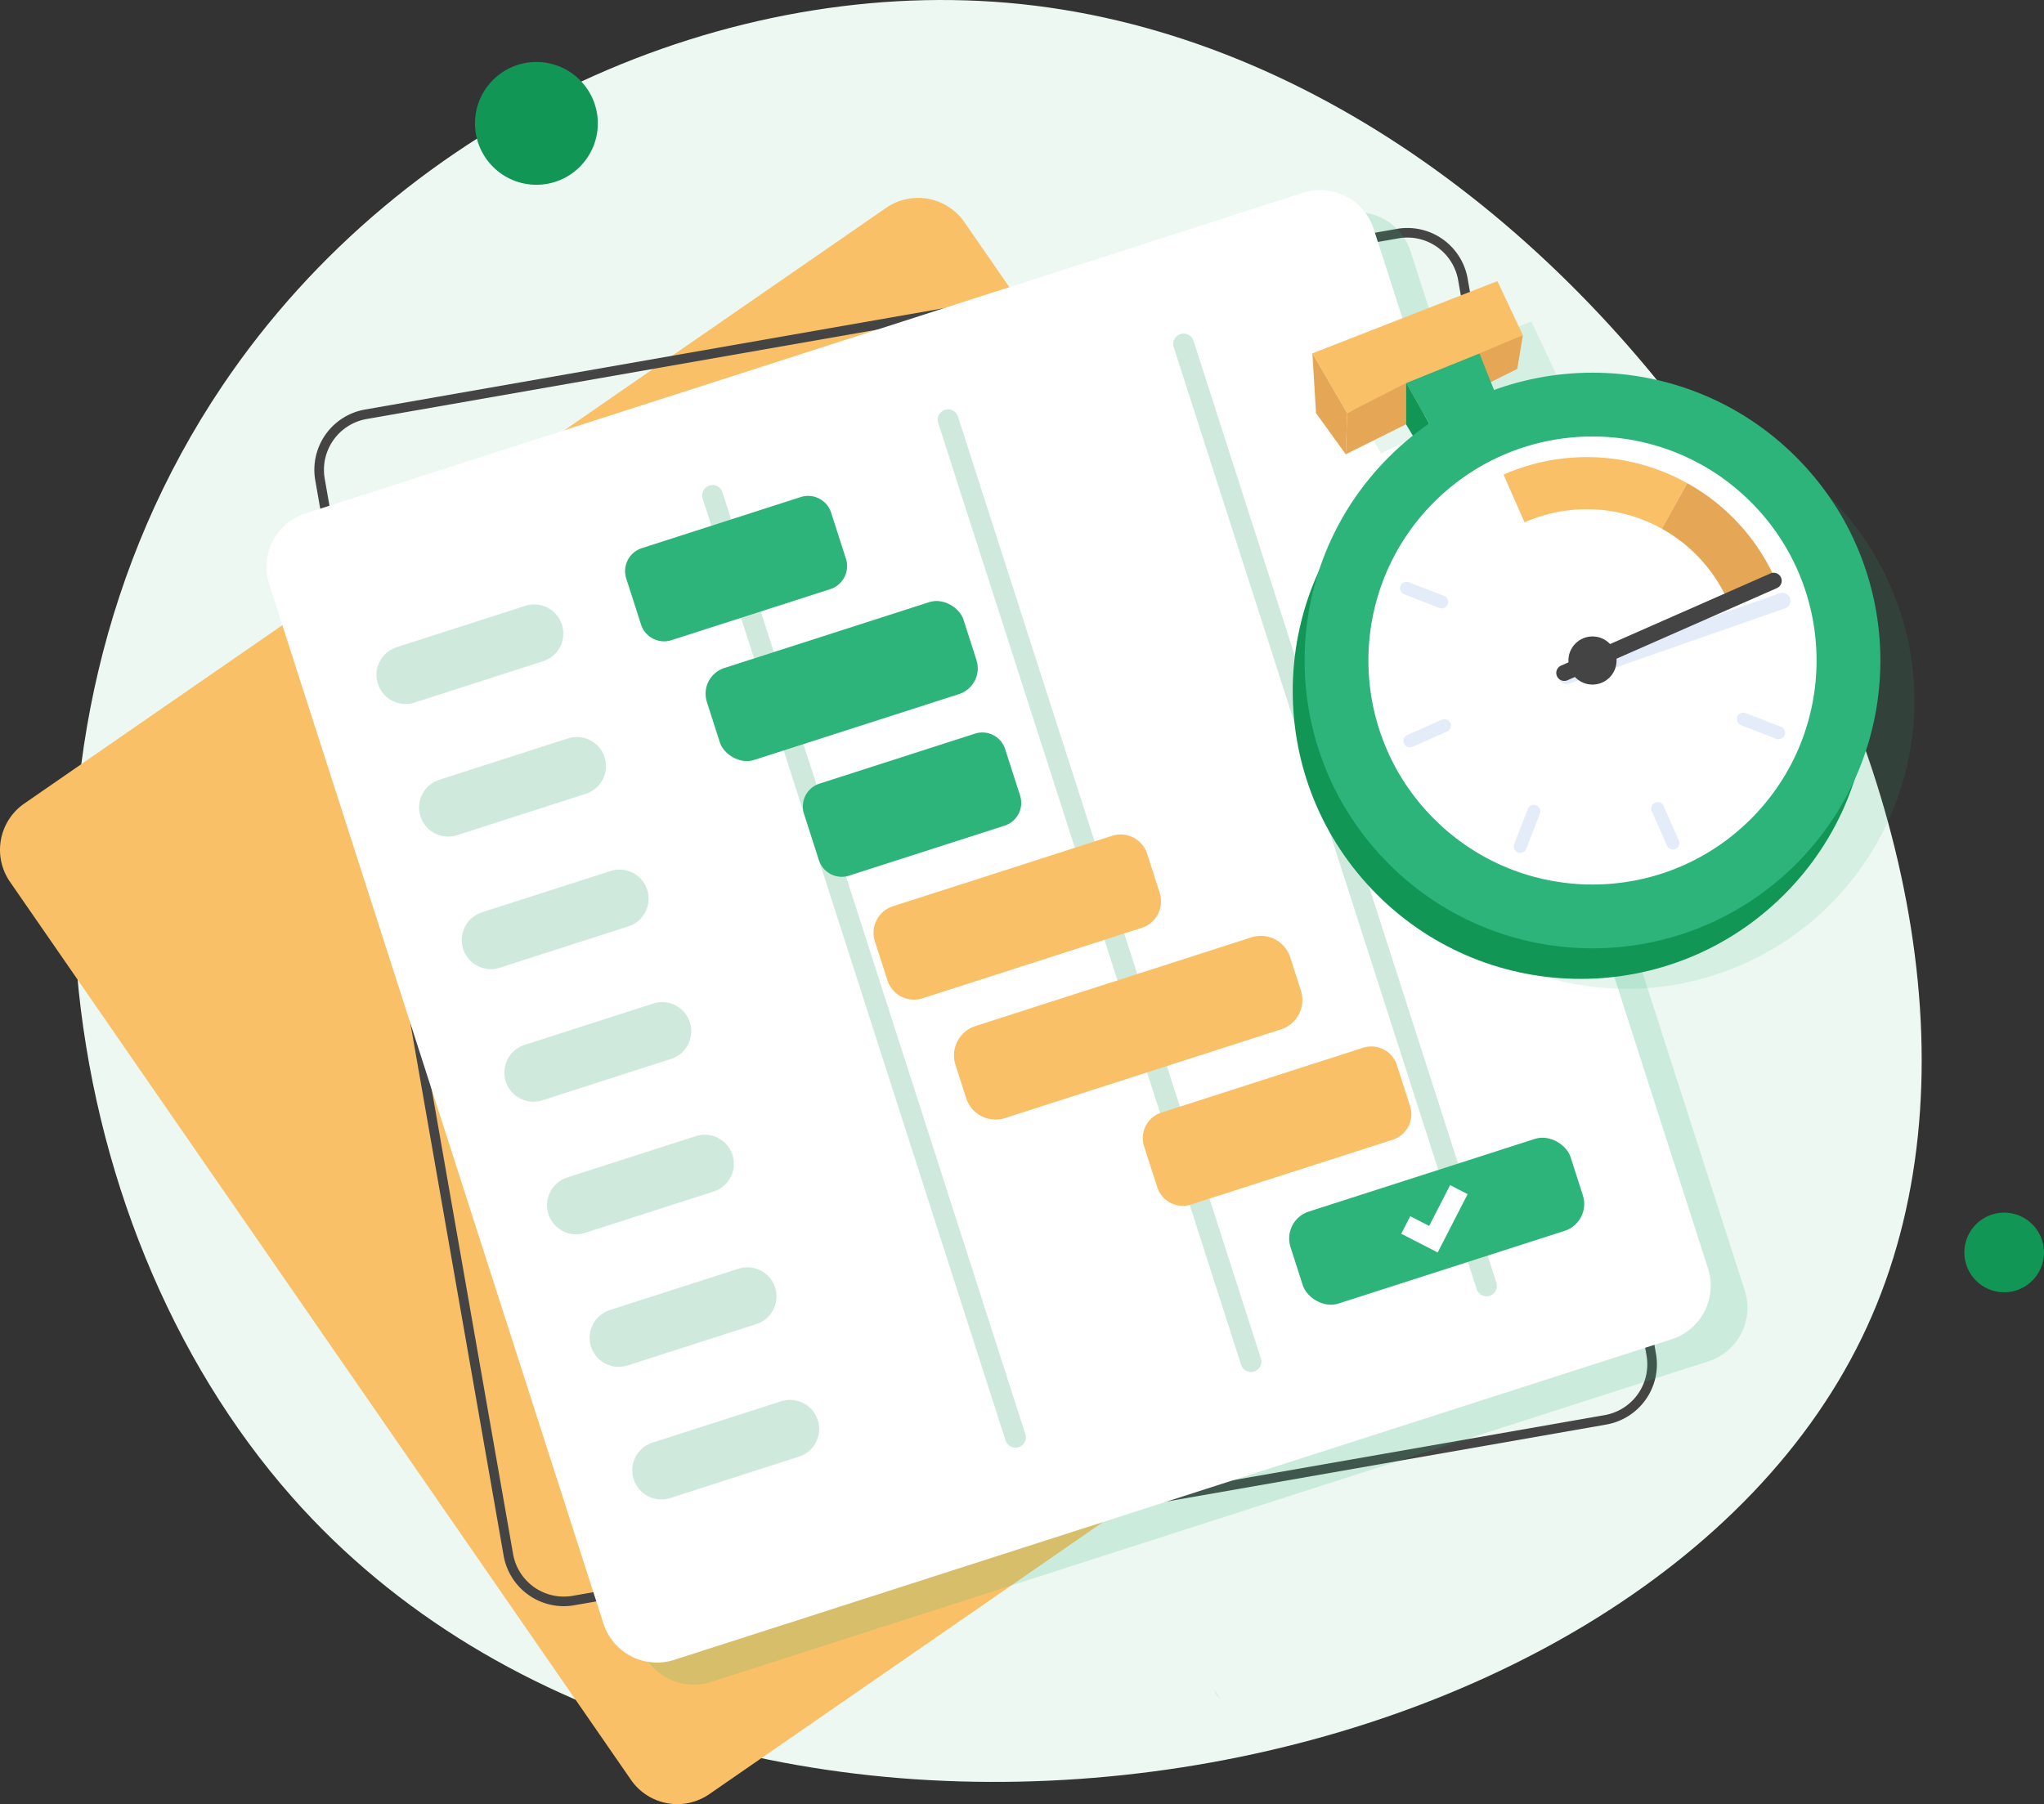
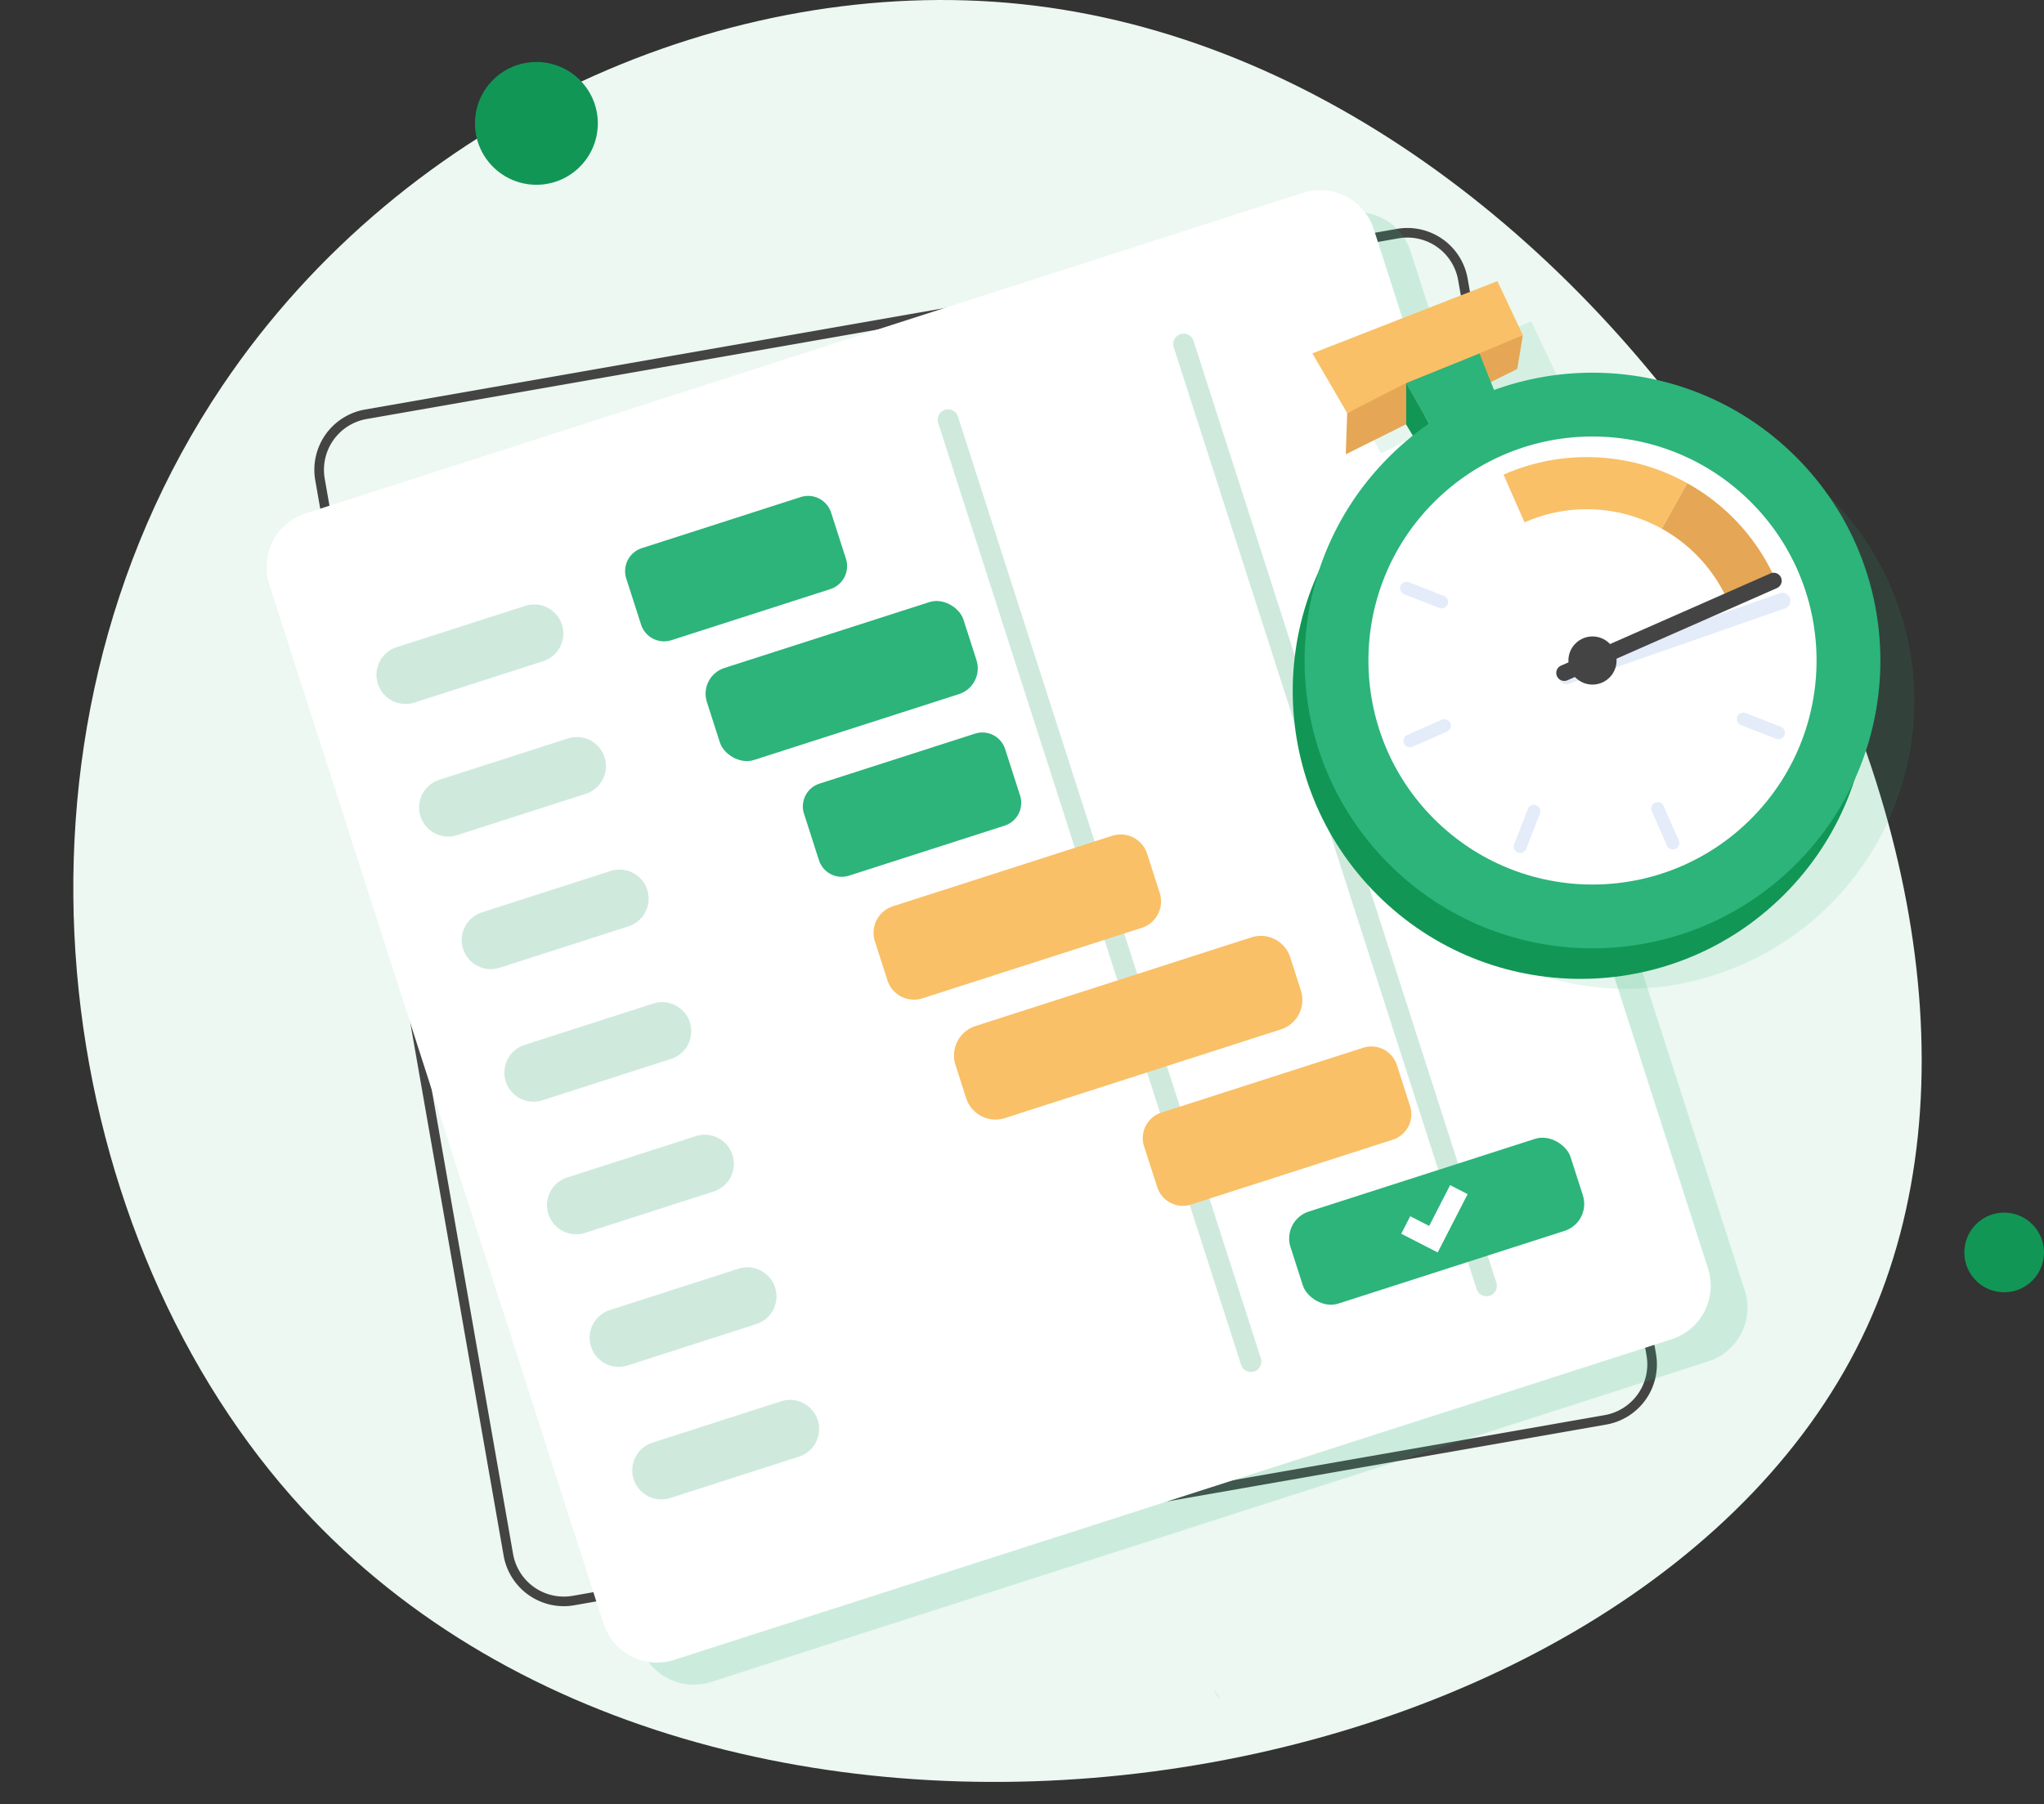
<svg xmlns="http://www.w3.org/2000/svg" viewBox="0 0 3089.06 2727.21">
  <rect x="0" y="0" width="3089.06" height="2727.21" fill="#333333" stroke="none" />
  <defs>
    <style>.cls-1{fill:#ecf8f1;}.cls-2,.cls-5,.cls-8{fill:#2cb47a;}.cls-2{opacity:0.12;}.cls-3{fill:#f9c067;}.cls-4{fill:#444;}.cls-5{opacity:0.17;}.cls-6{fill:#fff;}.cls-10,.cls-7{fill:#119656;}.cls-7{opacity:0.2;}.cls-9{fill:#e5a755;}.cls-11{fill:#e4ecf9;}</style>
  </defs>
  <g id="Layer_2" data-name="Layer 2">
    <g id="Layer_1-2" data-name="Layer 1">
      <path class="cls-1" d="M336.29,582.79c-361.44,536.48-260.45,1265.91,104.88,1680,631.88,716.2,2043.51,476.64,2380.34-256.91C3151.62,1287,2446.59,100,1542.42,6.11,1104.31-39.4,613.65,171.12,336.29,582.79Z" />
      <path class="cls-2" d="M1842.7,2567.06c-.42-.37-.8-.78-1.19-1.17a26.5,26.5,0,0,1-6.7-11.64,64.34,64.34,0,0,1,9,13.69C1843.45,2567.64,1843.06,2567.38,1842.7,2567.06Z" />
-       <path class="cls-3" d="M2396,1693.29,1457.5,335.86a85.1,85.1,0,0,0-118.39-21.6L36.71,1214.68a85.09,85.09,0,0,0-21.6,118.39L953.58,2690.5A85.1,85.1,0,0,0,1072,2712.11l1302.39-900.43A85.09,85.09,0,0,0,2396,1693.29Z" />
      <path class="cls-4" d="M851.89,2428a92.4,92.4,0,0,1-90.76-76.43L476.45,726a92.43,92.43,0,0,1,75-106.88L2111.08,346A92.46,92.46,0,0,1,2218,421l284.68,1625.52a92.43,92.43,0,0,1-75,106.88L868,2426.58A92.77,92.77,0,0,1,851.89,2428ZM2127.05,359.11a78.17,78.17,0,0,0-13.47,1.17L554,633.43a78,78,0,0,0-63.26,90.12L775.4,2349.06a77.87,77.87,0,0,0,90.12,63.26l1559.61-273.15a77.93,77.93,0,0,0,63.25-90.11h0L2203.7,423.54A78,78,0,0,0,2127.05,359.11Z" />
      <path class="cls-5" d="M2636.82,1950.81l-505.13-1571a85.09,85.09,0,0,0-107.06-55L517.28,809.45a85.09,85.09,0,0,0-55,107L967.44,2487.55a85.1,85.1,0,0,0,107.06,55l1507.35-484.65A85.11,85.11,0,0,0,2636.82,1950.81Z" />
      <path class="cls-6" d="M2526.33,2024.48,1019,2509.13a85.1,85.1,0,0,1-107.06-55l-505.13-1571a85.09,85.09,0,0,1,55-107.06L1969.1,291.41a85.09,85.09,0,0,1,107.06,55l505.13,1571.05A85.09,85.09,0,0,1,2526.33,2024.48Z" />
      <path class="cls-7" d="M820.82,999.56,626.4,1062.07a44,44,0,0,1-55.34-28.41h0a44,44,0,0,1,28.41-55.34L793.9,915.8a44,44,0,0,1,55.34,28.42h0A44,44,0,0,1,820.82,999.56Z" />
      <path class="cls-7" d="M885.26,1200l-194.43,62.51a44,44,0,0,1-55.34-28.41h0a44,44,0,0,1,28.42-55.34l194.42-62.51a44,44,0,0,1,55.34,28.41h0A44,44,0,0,1,885.26,1200Z" />
      <path class="cls-7" d="M949.69,1400.37l-194.42,62.51a44,44,0,0,1-55.34-28.41h0a44,44,0,0,1,28.41-55.34l194.43-62.51A44,44,0,0,1,978.11,1345h0A44,44,0,0,1,949.69,1400.37Z" />
      <path class="cls-7" d="M1014.13,1600.77,819.7,1663.29a44,44,0,0,1-55.34-28.42h0a44,44,0,0,1,28.42-55.34L987.2,1517a44,44,0,0,1,55.34,28.41h0A44,44,0,0,1,1014.13,1600.77Z" />
      <path class="cls-7" d="M1078.56,1801.18l-194.42,62.51a44,44,0,0,1-55.34-28.41h0a44,44,0,0,1,28.41-55.34l194.43-62.51a44,44,0,0,1,55.34,28.41h0A44,44,0,0,1,1078.56,1801.18Z" />
      <path class="cls-7" d="M1143,2001.59,948.58,2064.1a44,44,0,0,1-55.34-28.41h0a44,44,0,0,1,28.41-55.34l194.42-62.52a44,44,0,0,1,55.34,28.42h0A44,44,0,0,1,1143,2001.59Z" />
      <path class="cls-7" d="M1207.43,2202,1013,2264.5a44,44,0,0,1-55.34-28.41h0a44,44,0,0,1,28.41-55.34l194.43-62.51a44,44,0,0,1,55.34,28.41h0A44,44,0,0,1,1207.43,2202Z" />
-       <path class="cls-7" d="M1539.46,2187.65h0a15.72,15.72,0,0,1-19.77-10.15L1061.92,753.72A15.7,15.7,0,0,1,1072.06,734h0a15.71,15.71,0,0,1,19.77,10.14L1549.6,2167.88A15.71,15.71,0,0,1,1539.46,2187.65Z" />
      <path class="cls-7" d="M1895.4,2073.2h0a15.7,15.7,0,0,1-19.76-10.14L1417.86,639.28A15.72,15.72,0,0,1,1428,619.51h0a15.71,15.71,0,0,1,19.76,10.15l457.78,1423.78A15.7,15.7,0,0,1,1895.4,2073.2Z" />
      <path class="cls-7" d="M2251.35,1958.76h0a15.72,15.72,0,0,1-19.77-10.15L1773.81,524.83A15.7,15.7,0,0,1,1784,505.07h0a15.72,15.72,0,0,1,19.77,10.15L2261.49,1939A15.7,15.7,0,0,1,2251.35,1958.76Z" />
      <path class="cls-8" d="M1254.83,890.54l-240,77.18a36.54,36.54,0,0,1-46-23.59l-22.36-69.55a36.53,36.53,0,0,1,23.6-46l240-77.18a36.54,36.54,0,0,1,46,23.59l22.36,69.55A36.53,36.53,0,0,1,1254.83,890.54Z" />
      <rect class="cls-8" x="1068.41" y="956.35" width="407.27" height="146.1" rx="40.88" transform="translate(-254.03 438.77) rotate(-17.82)" />
      <path class="cls-8" d="M1518.25,1248.09l-235.07,75.58a36.19,36.19,0,0,1-45.53-23.38l-22.56-70.17a36.2,36.2,0,0,1,23.38-45.54L1473.53,1109a36.2,36.2,0,0,1,45.53,23.38l22.57,70.18A36.2,36.2,0,0,1,1518.25,1248.09Z" />
      <path class="cls-3" d="M1725.49,1402.58l-331.3,106.52a42.1,42.1,0,0,1-53-27.2l-19-58.91a42.12,42.12,0,0,1,27.2-53l331.3-106.51a42.1,42.1,0,0,1,53,27.19l18.94,58.92A42.09,42.09,0,0,1,1725.49,1402.58Z" />
      <path class="cls-3" d="M1935.86,1556.07l-417,134.06a46.68,46.68,0,0,1-58.74-30.15L1444,1609.79a46.69,46.69,0,0,1,30.16-58.74l417-134.07a46.69,46.69,0,0,1,58.74,30.16l16.14,50.19A46.7,46.7,0,0,1,1935.86,1556.07Z" />
      <path class="cls-3" d="M2104.82,1722.86l-304.85,98a40.57,40.57,0,0,1-51-26.21L1729,1732.85a40.57,40.57,0,0,1,26.21-51l304.85-98a40.58,40.58,0,0,1,51.06,26.21l19.87,61.82A40.57,40.57,0,0,1,2104.82,1722.86Z" />
      <rect class="cls-8" x="1949.03" y="1772.82" width="444.58" height="146.1" rx="42.71" transform="translate(-460.79 753.22) rotate(-17.82)" />
      <polygon class="cls-6" points="2172.75 1893.27 2117.69 1865 2131.28 1838.52 2159.86 1853.19 2191.53 1791.52 2218.01 1805.12 2172.75 1893.27" />
      <path class="cls-2" d="M2856.29,884.29c-92.95-211.12-333.31-311.5-547-233.53-9.16-22.41-22-55.46-22-55.46l65.58-27.49-38.49-81.69L2034.75,595.3l52.63,90.33,89.15-45.55,34.73,61.17c-168.89,116-237,339.25-151.38,533.68,96.82,219.92,353.6,319.71,573.52,222.89S2953.12,1104.22,2856.29,884.29Z" />
      <polygon class="cls-9" points="2301.49 506.66 2293.05 557.71 2033.84 686.73 2035.99 624.48 2152.23 557.71 2301.49 506.66" />
      <polygon class="cls-10" points="2125.15 578.92 2125.15 641.76 2142.04 670.04 2159.86 640.07 2125.15 578.92" />
      <path class="cls-8" d="M2266.54,609.43c-3.54-5.77-30.64-75.28-30.64-75.28l-110.75,44.77,49.48,87.19,91.91-50.66" />
      <circle class="cls-10" cx="2388.76" cy="1044.63" r="435.09" transform="translate(-39.01 1995.07) rotate(-45)" />
      <circle class="cls-8" cx="2406.7" cy="998.46" r="435.09" transform="translate(-1.11 1994.24) rotate(-45)" />
      <circle class="cls-6" cx="2406.7" cy="998.46" r="338.64" transform="translate(-1.11 1994.24) rotate(-45)" />
      <path class="cls-11" d="M2312.12,783.61h0a9.8,9.8,0,0,1-12.89-5l-23-52.17a9.79,9.79,0,0,1,5-12.88h0a9.79,9.79,0,0,1,12.88,5l23,52.17A9.8,9.8,0,0,1,2312.12,783.61Z" />
      <path class="cls-11" d="M2625.5,1083.49h0a9.8,9.8,0,0,1,12.65-5.57l53.13,20.65a9.8,9.8,0,0,1,5.57,12.65h0a9.81,9.81,0,0,1-12.65,5.57l-53.13-20.65A9.8,9.8,0,0,1,2625.5,1083.49Z" />
      <path class="cls-11" d="M2697.78,919.63l-326.5,113.93a12.12,12.12,0,0,1-15.39-7.43h0a12.12,12.12,0,0,1,7.43-15.4l326.5-113.92a12.11,12.11,0,0,1,15.39,7.43h0A12.12,12.12,0,0,1,2697.78,919.63Z" />
      <path class="cls-11" d="M2501.29,1213.3h0a9.79,9.79,0,0,1,12.88,5l23,52.17a9.82,9.82,0,0,1-5,12.89h0a9.81,9.81,0,0,1-12.88-5l-23-52.17A9.8,9.8,0,0,1,2501.29,1213.3Z" />
      <path class="cls-11" d="M2321.67,1217.25h0a9.8,9.8,0,0,1,5.57,12.65L2306.59,1283a9.8,9.8,0,0,1-12.65,5.57h0a9.8,9.8,0,0,1-5.57-12.65l20.65-53.13A9.81,9.81,0,0,1,2321.67,1217.25Z" />
      <path class="cls-11" d="M2191.86,1093h0a9.79,9.79,0,0,1-5,12.88l-52.17,23a9.8,9.8,0,0,1-12.88-5h0a9.82,9.82,0,0,1,5-12.89l52.17-23A9.79,9.79,0,0,1,2191.86,1093Z" />
      <path class="cls-11" d="M2187.9,913.42h0a9.79,9.79,0,0,1-12.64,5.57l-53.14-20.65a9.81,9.81,0,0,1-5.57-12.65h0a9.8,9.8,0,0,1,12.65-5.56l53.14,20.64A9.81,9.81,0,0,1,2187.9,913.42Z" />
      <path class="cls-3" d="M2549.82,730.38l-38.3,68.89a232.87,232.87,0,0,0-207.44-9.65l-31.75-72.13A311.59,311.59,0,0,1,2549.82,730.38Z" />
      <path class="cls-9" d="M2683.81,877.44l-72.12,31.76a232.34,232.34,0,0,0-100.17-109.93l38.3-68.89A310.74,310.74,0,0,1,2683.81,877.44Z" />
      <circle class="cls-4" cx="2406.7" cy="998.46" r="36.39" transform="translate(-1.11 1994.24) rotate(-45)" />
      <path class="cls-4" d="M2685.41,889,2368.92,1028.3a12.12,12.12,0,0,1-15.93-6.2h0a12.11,12.11,0,0,1,6.19-15.93l316.49-139.34A12.12,12.12,0,0,1,2691.6,873h0A12.13,12.13,0,0,1,2685.41,889Z" />
      <polygon class="cls-3" points="2235.9 534.15 2125.15 578.92 2035.99 624.48 1983.37 534.15 2263 424.97 2301.49 506.66 2235.9 534.15" />
-       <polygon class="cls-9" points="1983.37 534.15 1988.87 624.48 2033.84 686.73 2035.99 624.48 1983.37 534.15" />
      <circle class="cls-10" cx="810.65" cy="186.5" r="92.81" />
      <circle class="cls-10" cx="3028.86" cy="1893.27" r="60.21" />
    </g>
  </g>
</svg>